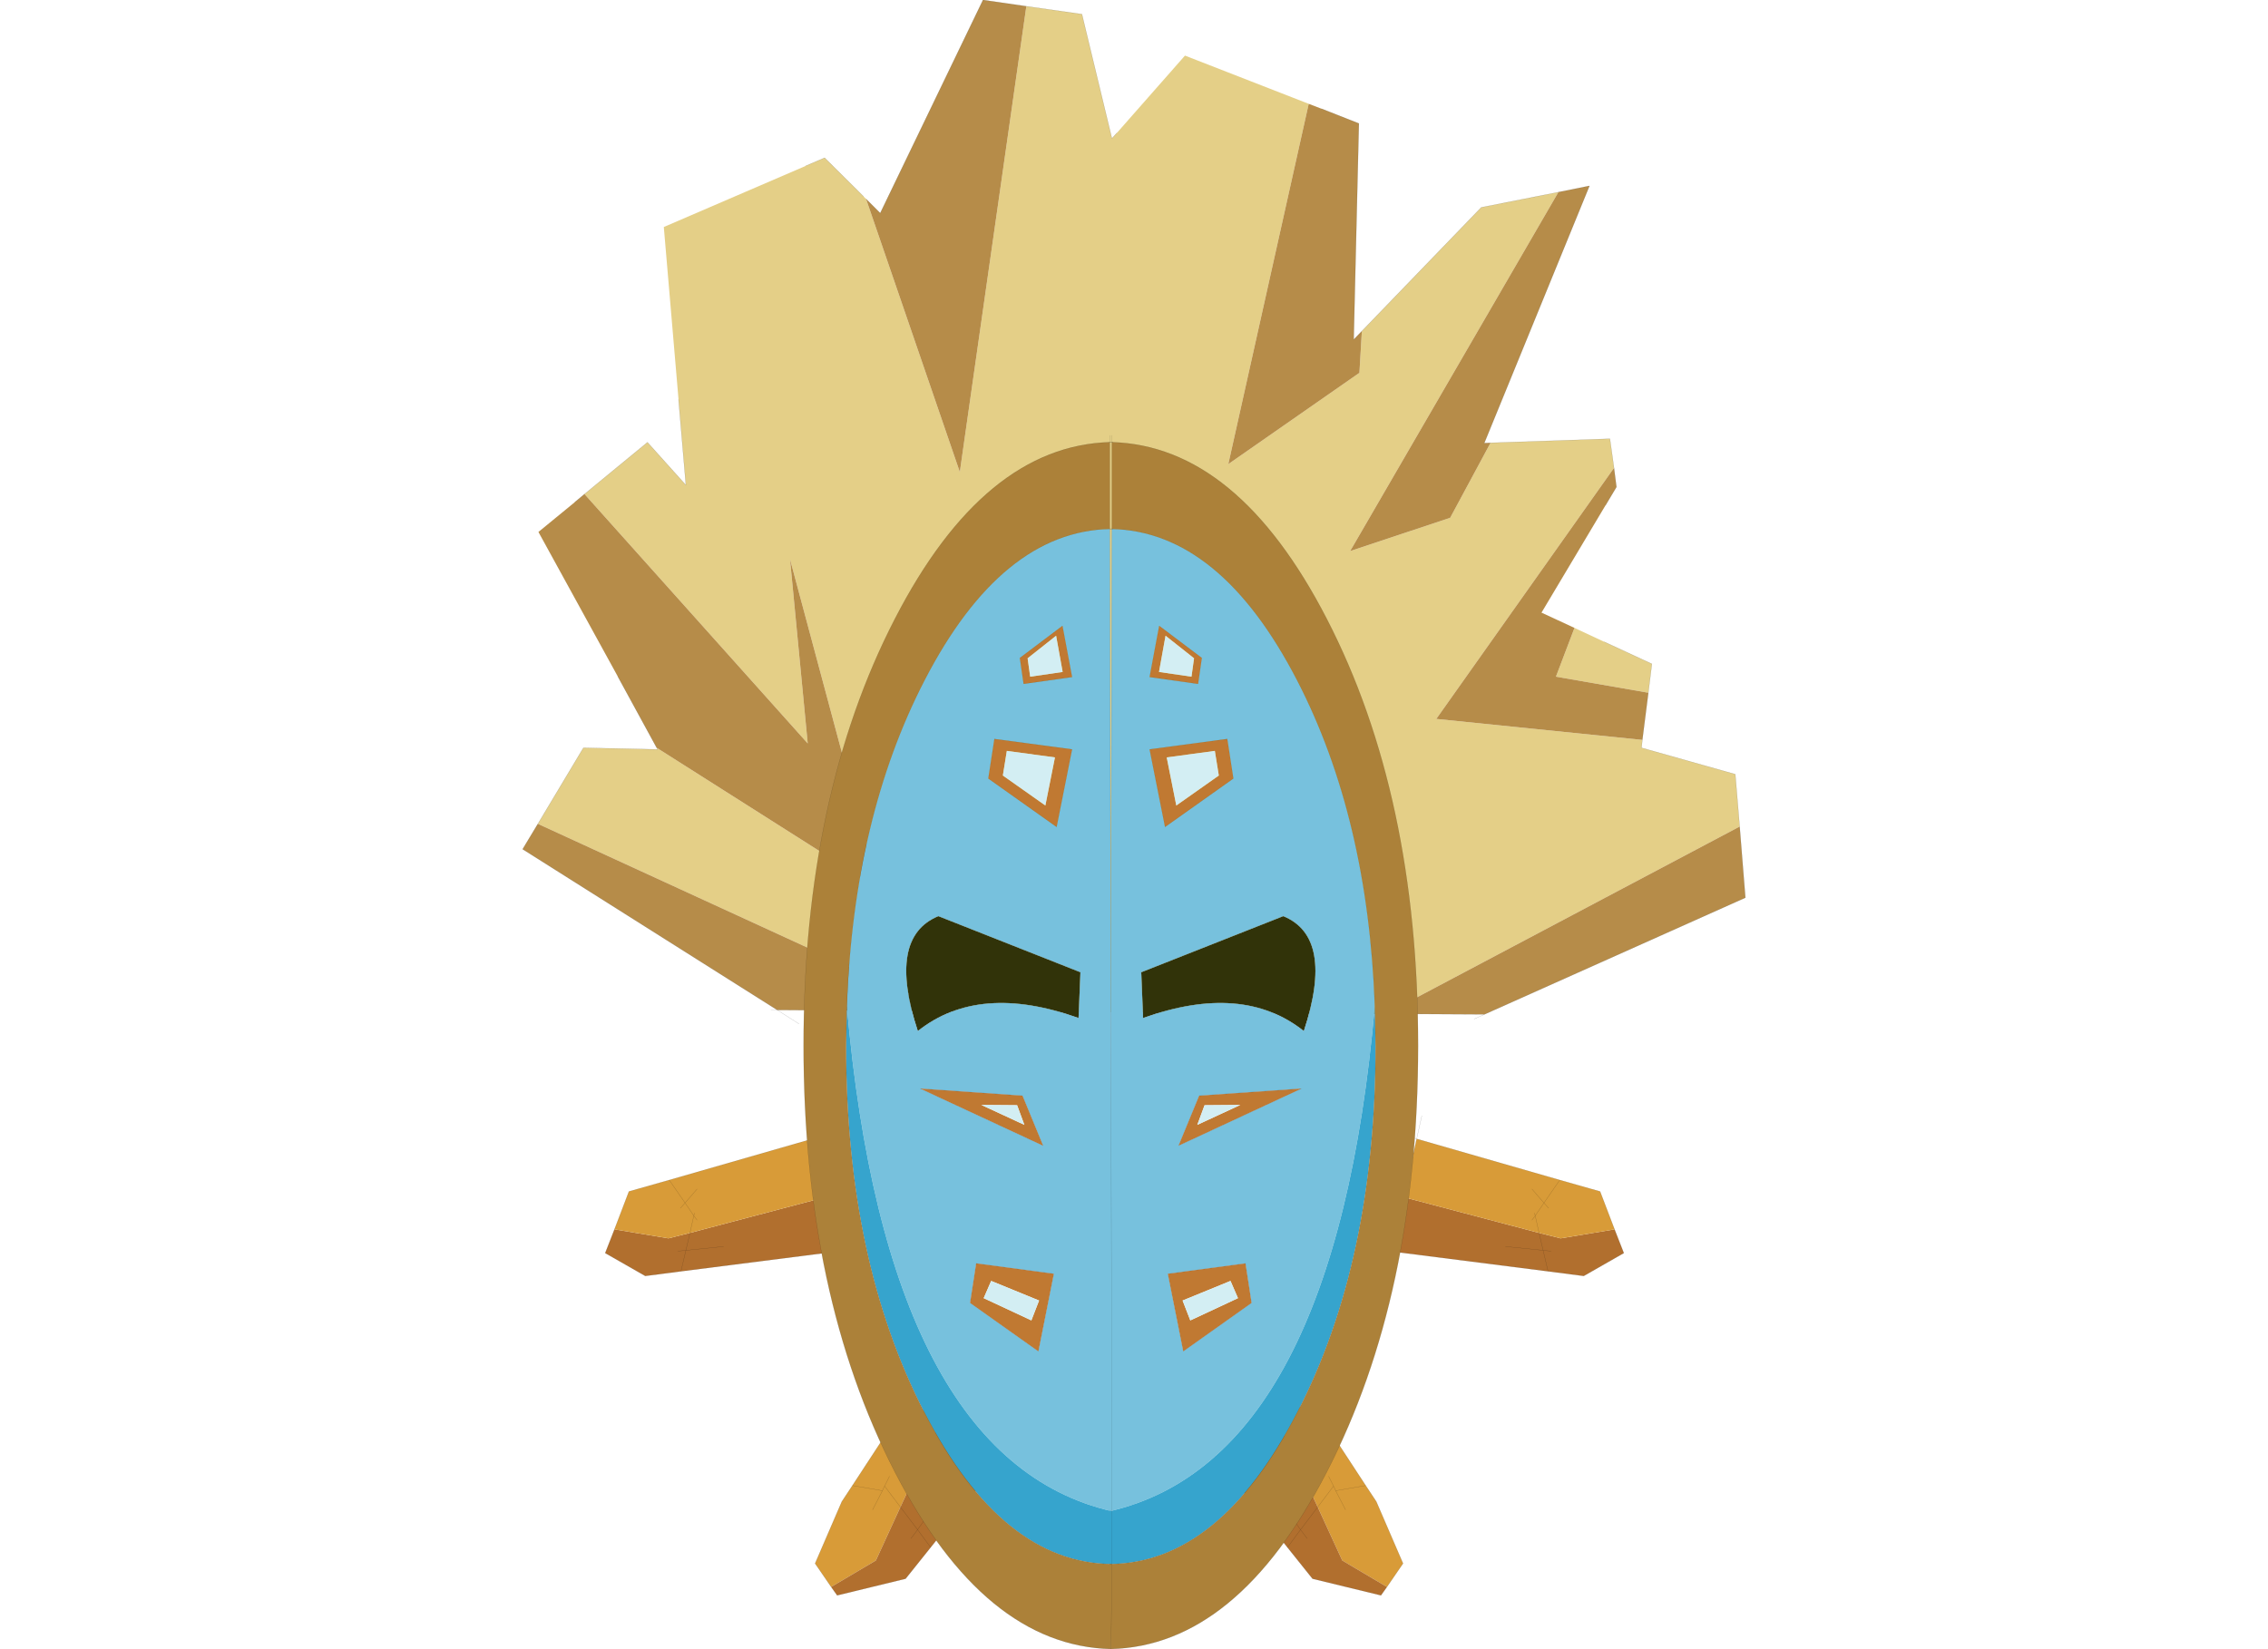
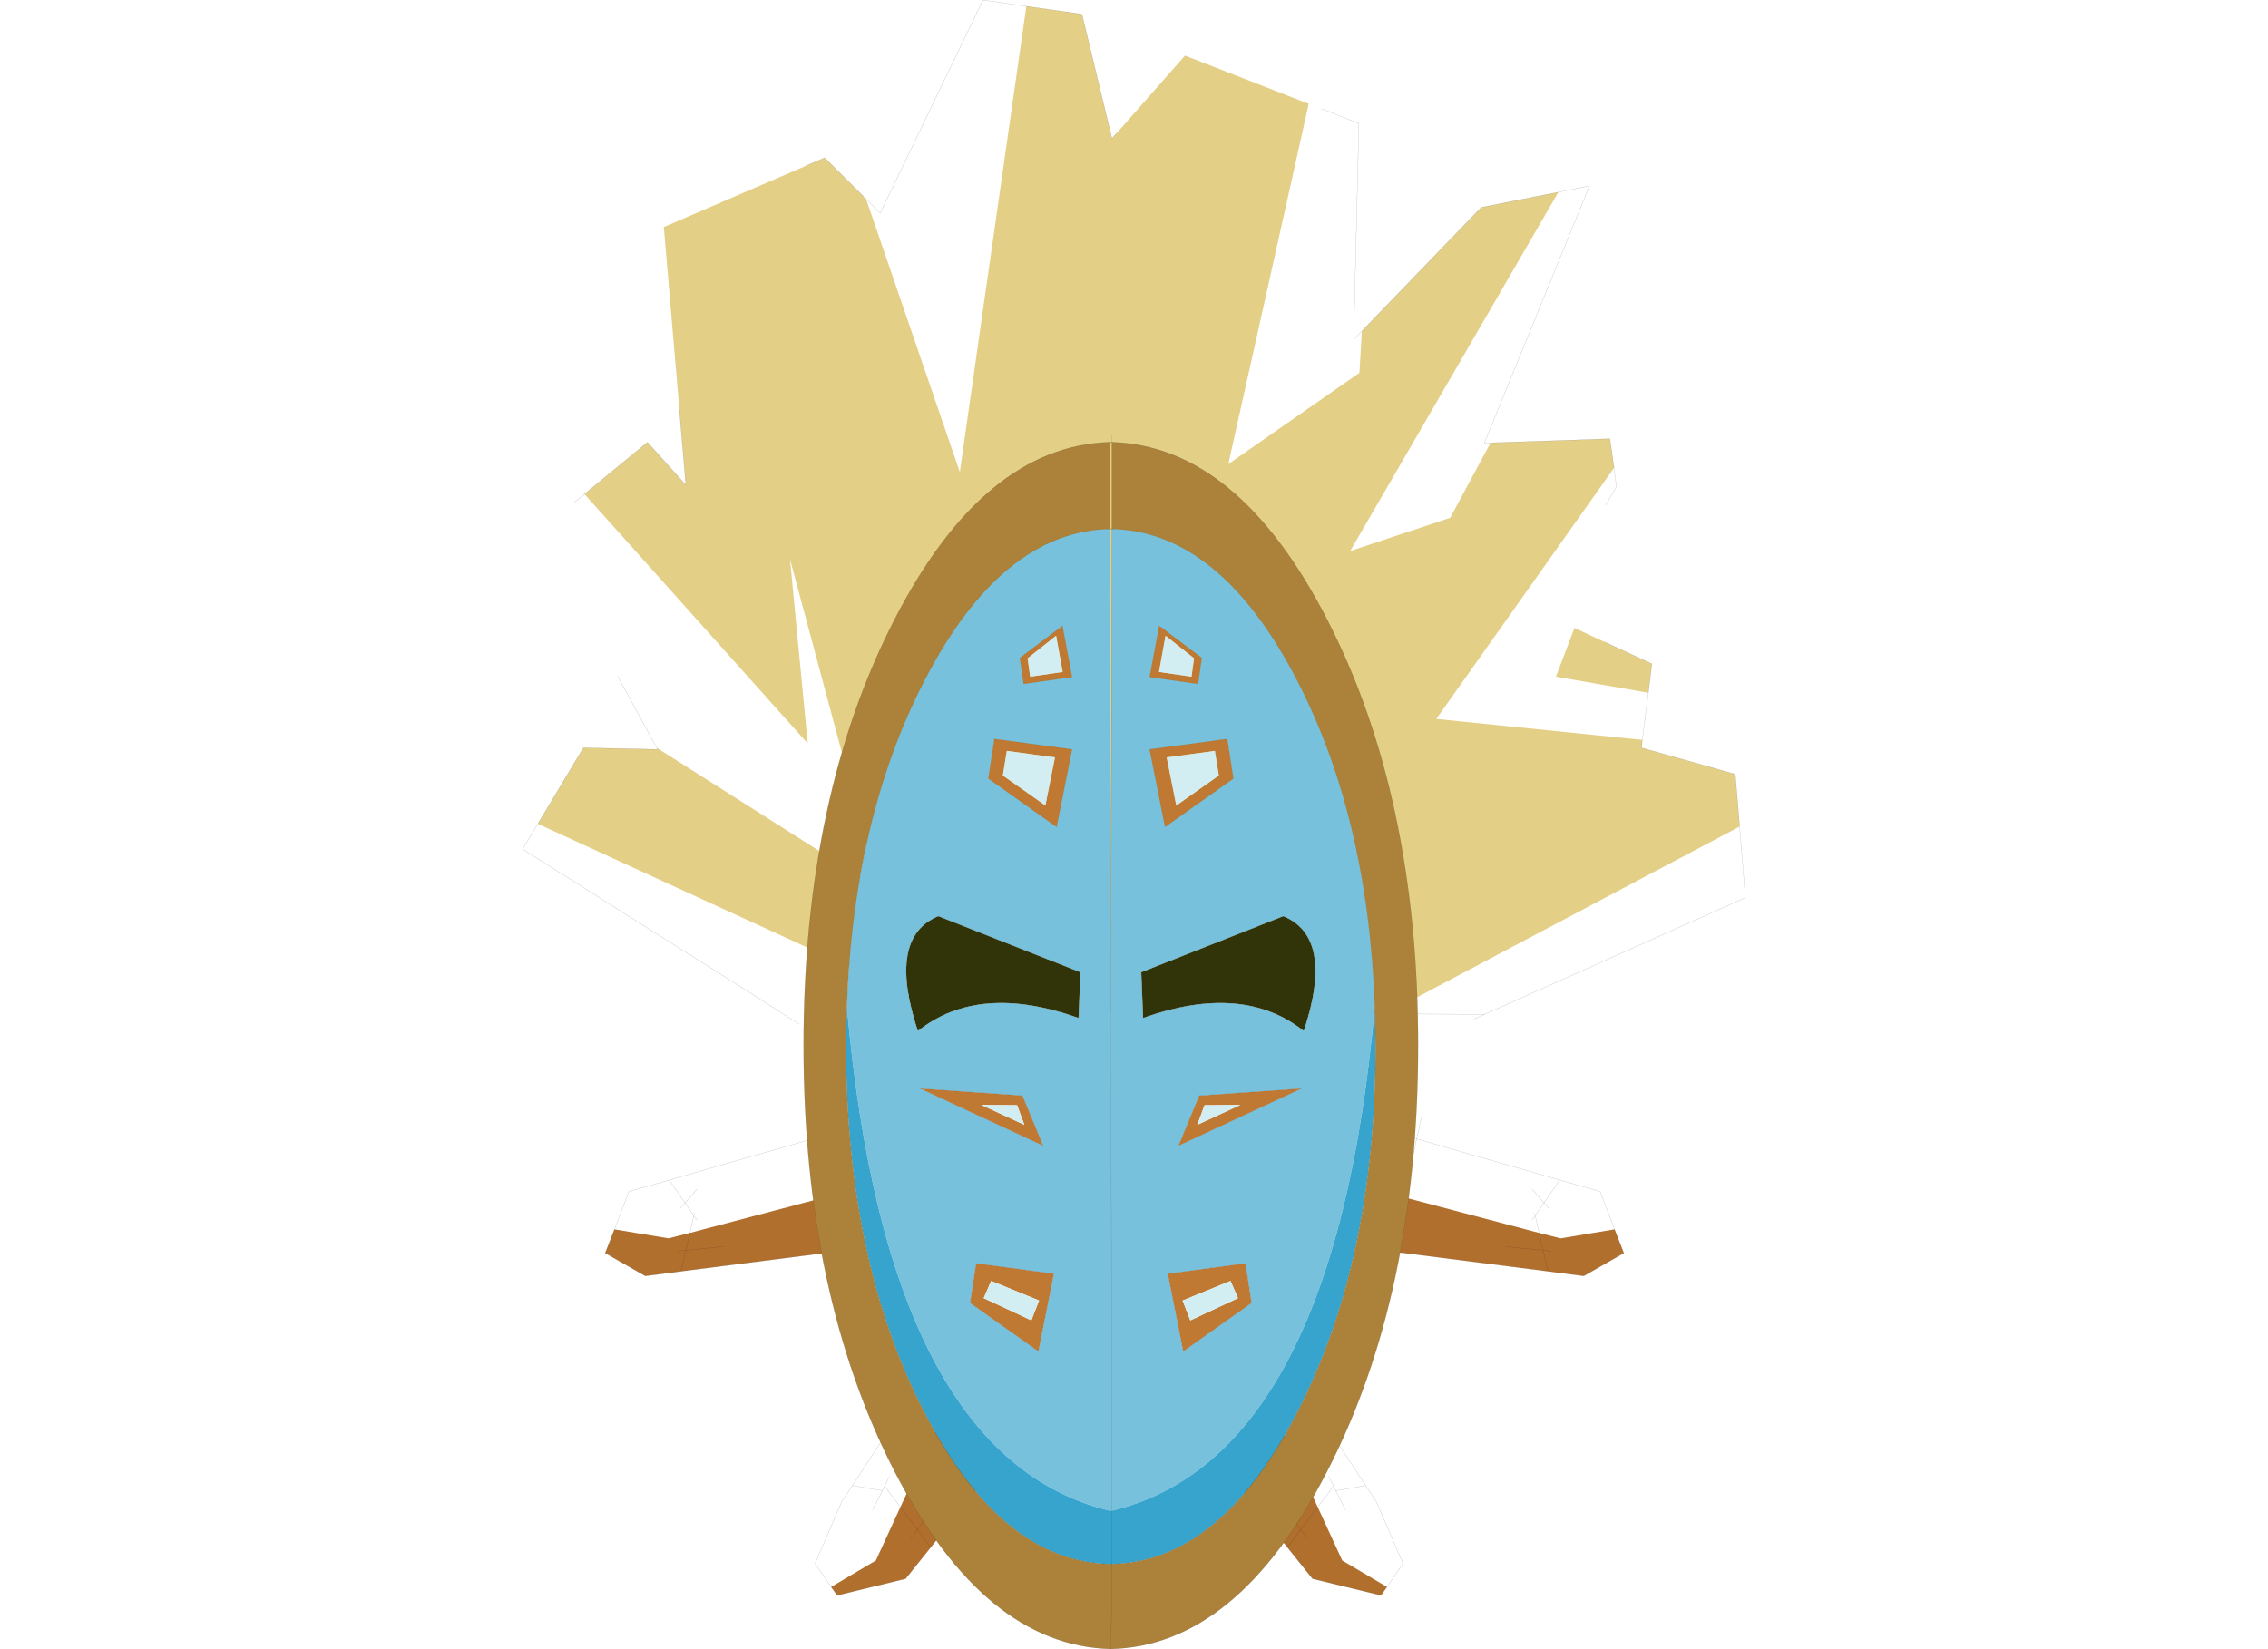
<svg xmlns="http://www.w3.org/2000/svg" xmlns:xlink="http://www.w3.org/1999/xlink" height="400.0px" width="550.0px" viewBox="188.65 16.3 224.3 302.572">
  <g transform="matrix(1.0, 0.0, 0.0, 1.0, 0.0, 0.0)">
    <use height="187.85" transform="matrix(1.0, 0.0, 0.0, 1.0, 188.65, 16.3)" width="224.3" xlink:href="#shape0" />
    <use height="29.4" transform="matrix(1.0, 0.0, 0.0, 1.0, 347.4, 221.0)" width="43.25" xlink:href="#shape1" />
    <use height="29.4" transform="matrix(-1.0, 0.0, 0.0, 1.0, 247.05, 221.0)" width="43.25" xlink:href="#shape1" />
    <use height="36.45" transform="matrix(1.0, 0.0, 0.0, 1.0, 242.3, 272.55)" width="36.6" xlink:href="#shape2" />
    <use height="36.45" transform="matrix(-1.0, 0.0, 0.0, 1.0, 350.15, 272.55)" width="36.6" xlink:href="#shape2" />
    <use height="204.45" transform="matrix(0.857, 0.0, 0.0, 1.089, 296.132, 96.185)" width="66.25" xlink:href="#shape3" />
    <use height="204.45" transform="matrix(-0.857, 0.0, 0.0, 1.089, 296.968, 96.185)" width="66.25" xlink:href="#shape3" />
  </g>
  <defs>
    <g id="shape0" transform="matrix(1.0, 0.0, 0.0, 1.0, -188.65, -16.3)">
      <path d="M342.6 77.05 L364.5 54.35 378.65 51.55 340.45 117.4 358.8 111.3 366.2 97.55 388.1 96.8 388.85 102.15 356.25 148.2 394.05 152.05 393.9 153.5 411.1 158.35 411.9 167.95 347.0 202.3 346.3 202.3 266.25 201.8 191.45 167.45 199.8 153.5 213.4 153.8 213.25 153.5 253.9 179.3 237.7 118.9 240.95 152.7 200.0 106.95 211.55 97.45 218.6 105.3 217.25 89.6 214.55 57.95 240.55 46.75 244.05 45.25 251.2 52.35 251.65 52.8 268.85 102.9 281.05 17.45 291.25 18.9 296.75 41.7 297.65 40.7 310.15 26.5 332.85 35.35 318.1 101.45 342.15 84.7 342.6 77.05 M381.6 131.5 L387.05 134.05 395.8 138.1 395.15 143.4 378.2 140.45 381.6 131.5" fill="#e4cf87" fill-rule="evenodd" stroke="none" />
-       <path d="M332.85 35.35 L335.2 36.25 342.05 38.95 341.1 78.6 342.6 77.05 342.15 84.7 318.1 101.45 332.85 35.35 M378.65 51.55 L384.35 50.4 365.05 97.6 366.2 97.55 358.8 111.3 340.45 117.4 378.65 51.55 M388.85 102.15 L389.3 105.65 387.3 109.0 375.55 128.7 381.6 131.5 378.2 140.45 395.15 143.4 394.05 152.05 356.25 148.2 388.85 102.15 M411.9 167.95 L412.95 181.0 365.1 202.4 347.0 202.3 411.9 167.95 M251.65 52.8 L254.25 55.4 273.1 16.3 281.05 17.45 268.85 102.9 251.65 52.8 M200.0 106.95 L240.95 152.7 237.7 118.9 253.9 179.3 213.25 153.5 206.1 140.4 191.55 113.9 198.2 108.45 200.0 106.95 M191.45 167.45 L266.25 201.8 235.35 201.6 188.65 172.1 191.45 167.45" fill="#b68c49" fill-rule="evenodd" stroke="none" />
      <path d="M335.2 36.25 L342.05 38.95 341.1 78.6 342.6 77.05 364.5 54.35 378.65 51.55 384.35 50.4 365.05 97.6 366.2 97.55 388.1 96.8 388.85 102.15 389.3 105.65 387.3 109.0 M387.05 134.05 L395.8 138.1 395.15 143.4 394.05 152.05 393.9 153.5 411.1 158.35 411.9 167.95 412.95 181.0 365.1 202.4 363.2 203.25 M347.0 202.3 L365.1 202.4 M281.05 17.45 L291.25 18.9 296.75 41.7 297.65 40.7 M251.65 52.8 L254.25 55.4 273.1 16.3 281.05 17.45 M251.2 52.35 L244.05 45.25 240.55 46.75 M217.25 89.6 L218.6 105.3 211.55 97.45 200.0 106.95 198.2 108.45 M213.25 153.5 L213.4 153.8 199.8 153.5 191.45 167.45 188.65 172.1 235.35 201.6 234.2 201.6 M266.25 201.8 L346.3 202.3 M213.25 153.5 L206.1 140.4 M239.35 204.15 L235.35 201.6 266.25 201.8" fill="none" stroke="#000000" stroke-linecap="round" stroke-linejoin="round" stroke-opacity="0.302" stroke-width="0.05" />
    </g>
    <g id="shape1" transform="matrix(1.0, 0.0, 0.0, 1.0, 21.6, 14.7)">
      <path d="M6.1 6.8 L10.05 7.8 19.95 6.15 21.65 10.5 14.3 14.7 7.75 13.85 6.85 10.0 -0.05 9.3 6.85 10.0 7.75 13.85 -20.9 10.2 -18.7 0.25 6.1 6.8 6.85 10.0 8.3 10.15 6.85 10.0 6.1 6.8" fill="#b16f2e" fill-rule="evenodd" stroke="none" />
-       <path d="M9.9 -2.9 L17.3 -0.8 19.95 6.15 10.05 7.8 6.1 6.8 5.4 3.65 4.8 4.45 5.4 3.65 6.1 6.8 -18.7 0.25 -16.35 -10.45 9.9 -2.9 7.0 1.3 7.85 2.25 7.0 1.3 9.9 -2.9 M4.8 -1.25 L7.0 1.3 5.4 3.65 5.25 3.15 5.4 3.65 7.0 1.3 4.8 -1.25" fill="#d89b38" fill-rule="evenodd" stroke="none" />
      <path d="M19.95 6.15 L17.3 -0.8 9.9 -2.9 7.0 1.3 7.85 2.25 M5.25 3.15 L5.4 3.65 7.0 1.3 4.8 -1.25 M6.1 6.8 L6.85 10.0 8.3 10.15 M6.1 6.8 L5.4 3.65 4.8 4.45 M7.75 13.85 L14.3 14.7 21.65 10.5 19.95 6.15 M7.75 13.85 L6.85 10.0 -0.05 9.3 M-17.75 -10.85 L-16.35 -10.45 -15.4 -14.7 M-21.6 10.1 L-20.9 10.2 -18.7 0.25 -16.35 -10.45 9.9 -2.9 M-20.9 10.2 L-21.6 13.2 M-20.9 10.2 L7.75 13.85" fill="none" stroke="#000000" stroke-linecap="round" stroke-linejoin="round" stroke-opacity="0.302" stroke-width="0.05" />
    </g>
    <g id="shape2" transform="matrix(1.0, 0.0, 0.0, 1.0, 18.3, 18.2)">
-       <path d="M-15.35 16.7 L-18.3 12.4 -13.4 1.05 -11.45 -1.9 -1.25 -17.5 4.65 -13.7 -2.65 2.05 -5.55 -1.8 -4.65 -3.6 -5.55 -1.8 -2.65 2.05 -7.15 11.85 -15.35 16.7 M-11.45 -1.9 L-5.95 -0.95 -5.55 -1.8 -5.95 -0.95 -7.75 2.55 -5.95 -0.95 -11.45 -1.9" fill="#d89b38" fill-rule="evenodd" stroke="none" />
      <path d="M15.75 -6.7 L2.9 9.45 -1.7 15.2 -14.25 18.25 -15.35 16.7 -7.15 11.85 -2.65 2.05 0.5 6.2 2.8 2.95 0.5 6.2 -2.65 2.05 4.65 -13.7 15.75 -6.7 M-0.7 7.8 L0.5 6.2 2.9 9.45 0.5 6.2 -0.7 7.8" fill="#b16f2e" fill-rule="evenodd" stroke="none" />
      <path d="M18.3 -5.05 L15.75 -6.7 2.9 9.45 -1.7 15.2 -14.25 18.25 -15.35 16.7 -18.3 12.4 -13.4 1.05 -11.45 -1.9 -1.25 -17.5 -0.8 -18.2 M15.75 -6.7 L16.25 -7.35 M4.65 -13.7 L15.75 -6.7 M2.9 9.45 L0.5 6.2 -0.7 7.8 M-2.65 2.05 L0.5 6.2 2.8 2.95 M-4.65 -3.6 L-5.55 -1.8 -2.65 2.05 M4.65 -13.7 L-1.25 -17.5 M-5.55 -1.8 L-5.95 -0.95 -7.75 2.55 M-5.95 -0.95 L-11.45 -1.9" fill="none" stroke="#000000" stroke-linecap="round" stroke-linejoin="round" stroke-opacity="0.302" stroke-width="0.05" />
    </g>
    <g id="shape3" transform="matrix(1.0, 0.0, 0.0, 1.0, 33.1, 102.8)">
      <path d="M4.3 -21.8 Q15.3 -18.25 8.7 -2.45 -4.4 -10.65 -25.7 -4.65 L-26.1 -12.35 4.3 -21.8" fill="#313309" fill-rule="evenodd" stroke="none" />
      <path d="M4.3 -21.8 L-26.1 -12.35 -25.7 -4.65 Q-4.4 -10.65 8.7 -2.45 15.3 -18.25 4.3 -21.8 M-32.4 -87.05 Q-9.2 -86.65 7.3 -61.5 22.45 -38.4 23.9 -6.7 15.35 69.7 -32.85 78.45 L-32.4 -87.05 M-24.3 -62.1 L-13.95 -60.95 -13.15 -65.3 -22.25 -70.7 -24.3 -62.1 M-7.7 -51.65 L-24.3 -49.9 -21.0 -36.85 -6.4 -45.0 -7.7 -51.65 M-18.1 16.85 L8.15 7.25 -13.7 8.45 -18.1 16.85 M-2.5 43.35 L-3.8 36.7 -20.4 38.45 -17.1 51.5 -2.5 43.35" fill="#77c1dd" fill-rule="evenodd" stroke="none" />
      <path d="M-22.3 -62.95 L-15.35 -62.15 -14.8 -65.25 -20.9 -69.05 -22.3 -62.95 M-24.3 -62.1 L-22.25 -70.7 -13.15 -65.3 -13.95 -60.95 -24.3 -62.1 M-7.7 -51.65 L-6.4 -45.0 -21.0 -36.85 -24.3 -49.9 -7.7 -51.65 M-4.9 10.0 L-12.55 10.05 -14.1 13.35 -4.9 10.0 M-18.6 -40.45 L-9.5 -45.5 -10.35 -49.65 -20.65 -48.55 -18.6 -40.45 M-18.1 16.85 L-13.7 8.45 8.15 7.25 -18.1 16.85 M-2.5 43.35 L-17.1 51.5 -20.4 38.45 -3.8 36.7 -2.5 43.35 M-5.4 42.55 L-7.0 39.65 -17.25 42.95 -15.6 46.3 -5.4 42.55" fill="#c07932" fill-rule="evenodd" stroke="none" />
      <path d="M23.9 -6.7 L24.05 0.15 Q24.05 36.25 7.3 61.8 -9.35 87.2 -32.85 87.35 L-32.85 78.45 Q15.35 69.7 23.9 -6.7" fill="#36a4cd" fill-rule="evenodd" stroke="none" />
      <path d="M-32.4 -87.05 L-32.4 -101.65 Q-5.5 -101.05 13.6 -71.9 33.15 -42.1 33.15 0.0 33.15 42.05 13.6 71.85 -5.6 101.15 -32.65 101.65 L-32.85 87.35 Q-9.35 87.2 7.3 61.8 24.05 36.25 24.05 0.15 L23.9 -6.7 Q22.45 -38.4 7.3 -61.5 -9.2 -86.65 -32.4 -87.05" fill="#ac8139" fill-rule="evenodd" stroke="none" />
      <path d="M-22.3 -62.95 L-20.9 -69.05 -14.8 -65.25 -15.35 -62.15 -22.3 -62.95 M-18.6 -40.45 L-20.65 -48.55 -10.35 -49.65 -9.5 -45.5 -18.6 -40.45 M-4.9 10.0 L-14.1 13.35 -12.55 10.05 -4.9 10.0 M-5.4 42.55 L-15.6 46.3 -17.25 42.95 -7.0 39.65 -5.4 42.55" fill="#d3eef3" fill-rule="evenodd" stroke="none" />
      <path d="M4.3 -21.8 L-26.1 -12.35 -25.7 -4.65 Q-4.4 -10.65 8.7 -2.45 15.3 -18.25 4.3 -21.8 M-32.85 87.35 L-32.65 101.65 Q-5.6 101.15 13.6 71.85 33.15 42.05 33.15 0.0 33.15 -42.1 13.6 -71.9 -5.5 -101.05 -32.4 -101.65 L-32.4 -87.05 Q-9.2 -86.65 7.3 -61.5 22.45 -38.4 23.9 -6.7 L24.05 0.15 Q24.05 36.25 7.3 61.8 -9.35 87.2 -32.85 87.35 L-32.85 78.45 -32.4 -87.05 -33.1 -87.05 M-33.1 -101.65 L-32.4 -101.65 -32.4 -102.8 M-24.3 -62.1 L-13.95 -60.95 -13.15 -65.3 -22.25 -70.7 -24.3 -62.1 M-7.7 -51.65 L-6.4 -45.0 -21.0 -36.85 -24.3 -49.9 -7.7 -51.65 M-18.1 16.85 L8.15 7.25 -13.7 8.45 -18.1 16.85 M-2.5 43.35 L-17.1 51.5 -20.4 38.45 -3.8 36.7 -2.5 43.35" fill="none" stroke="#000000" stroke-linecap="round" stroke-linejoin="round" stroke-opacity="0.302" stroke-width="0.05" />
    </g>
  </defs>
</svg>